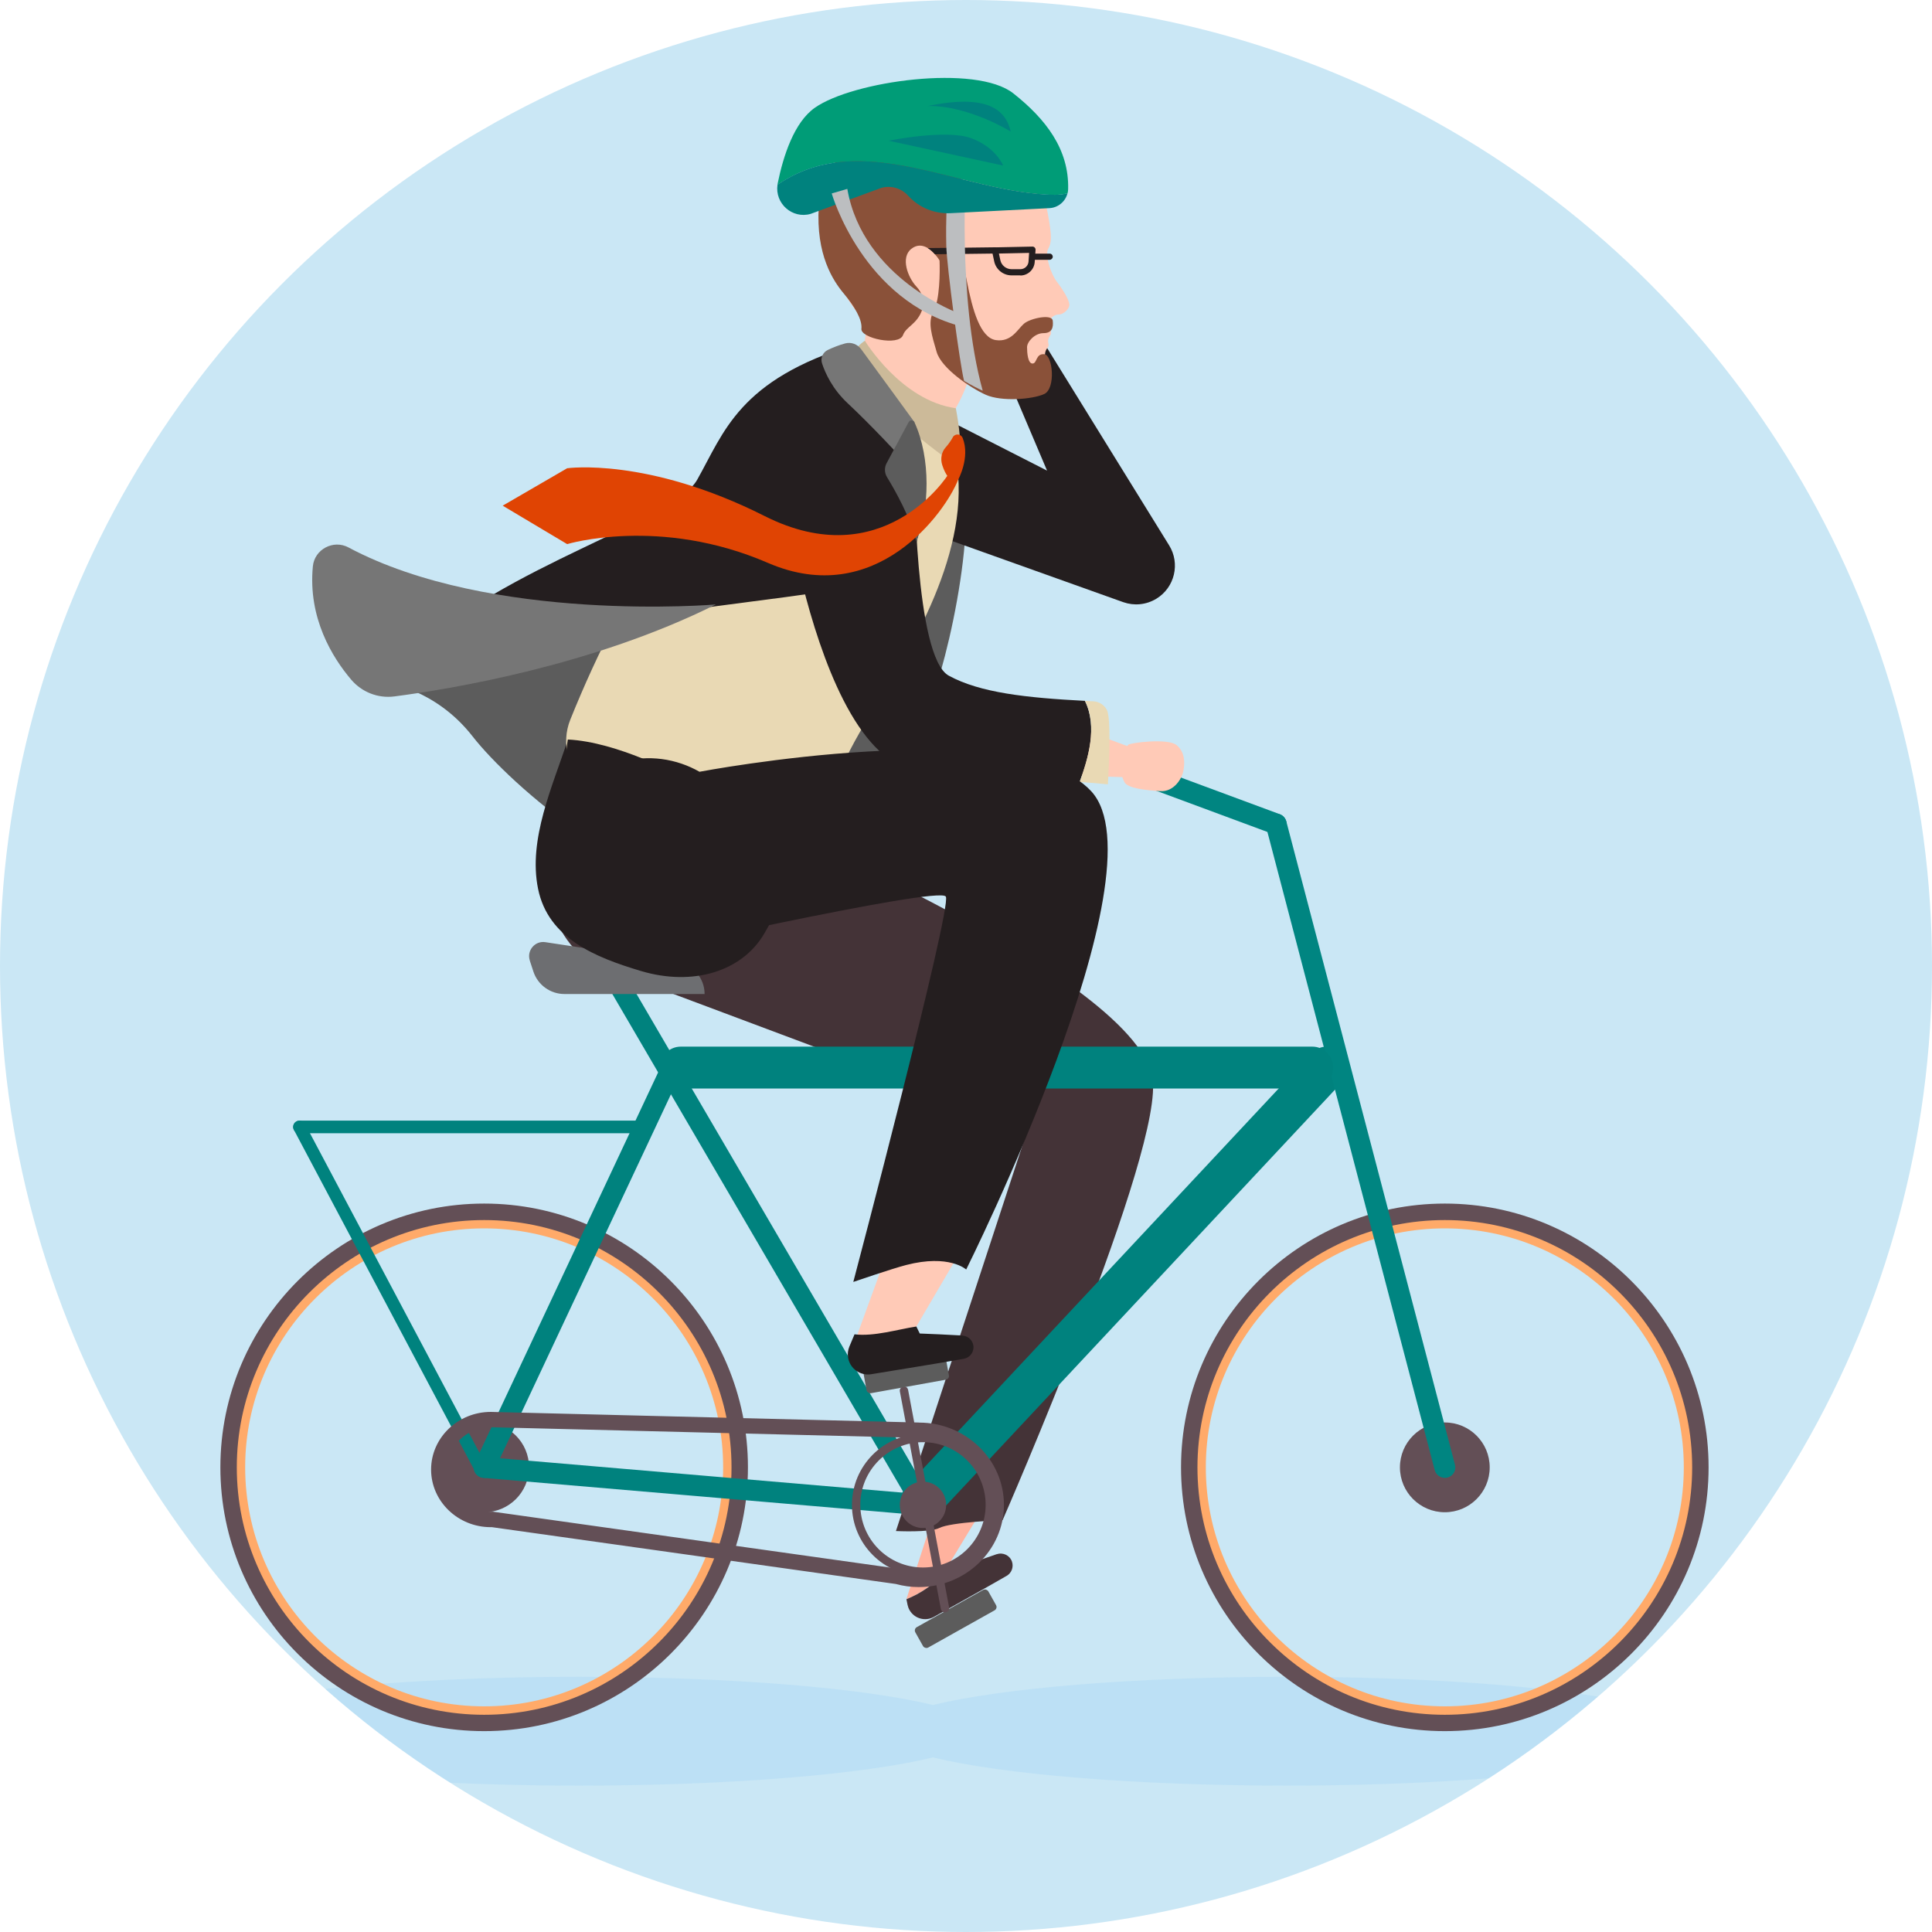
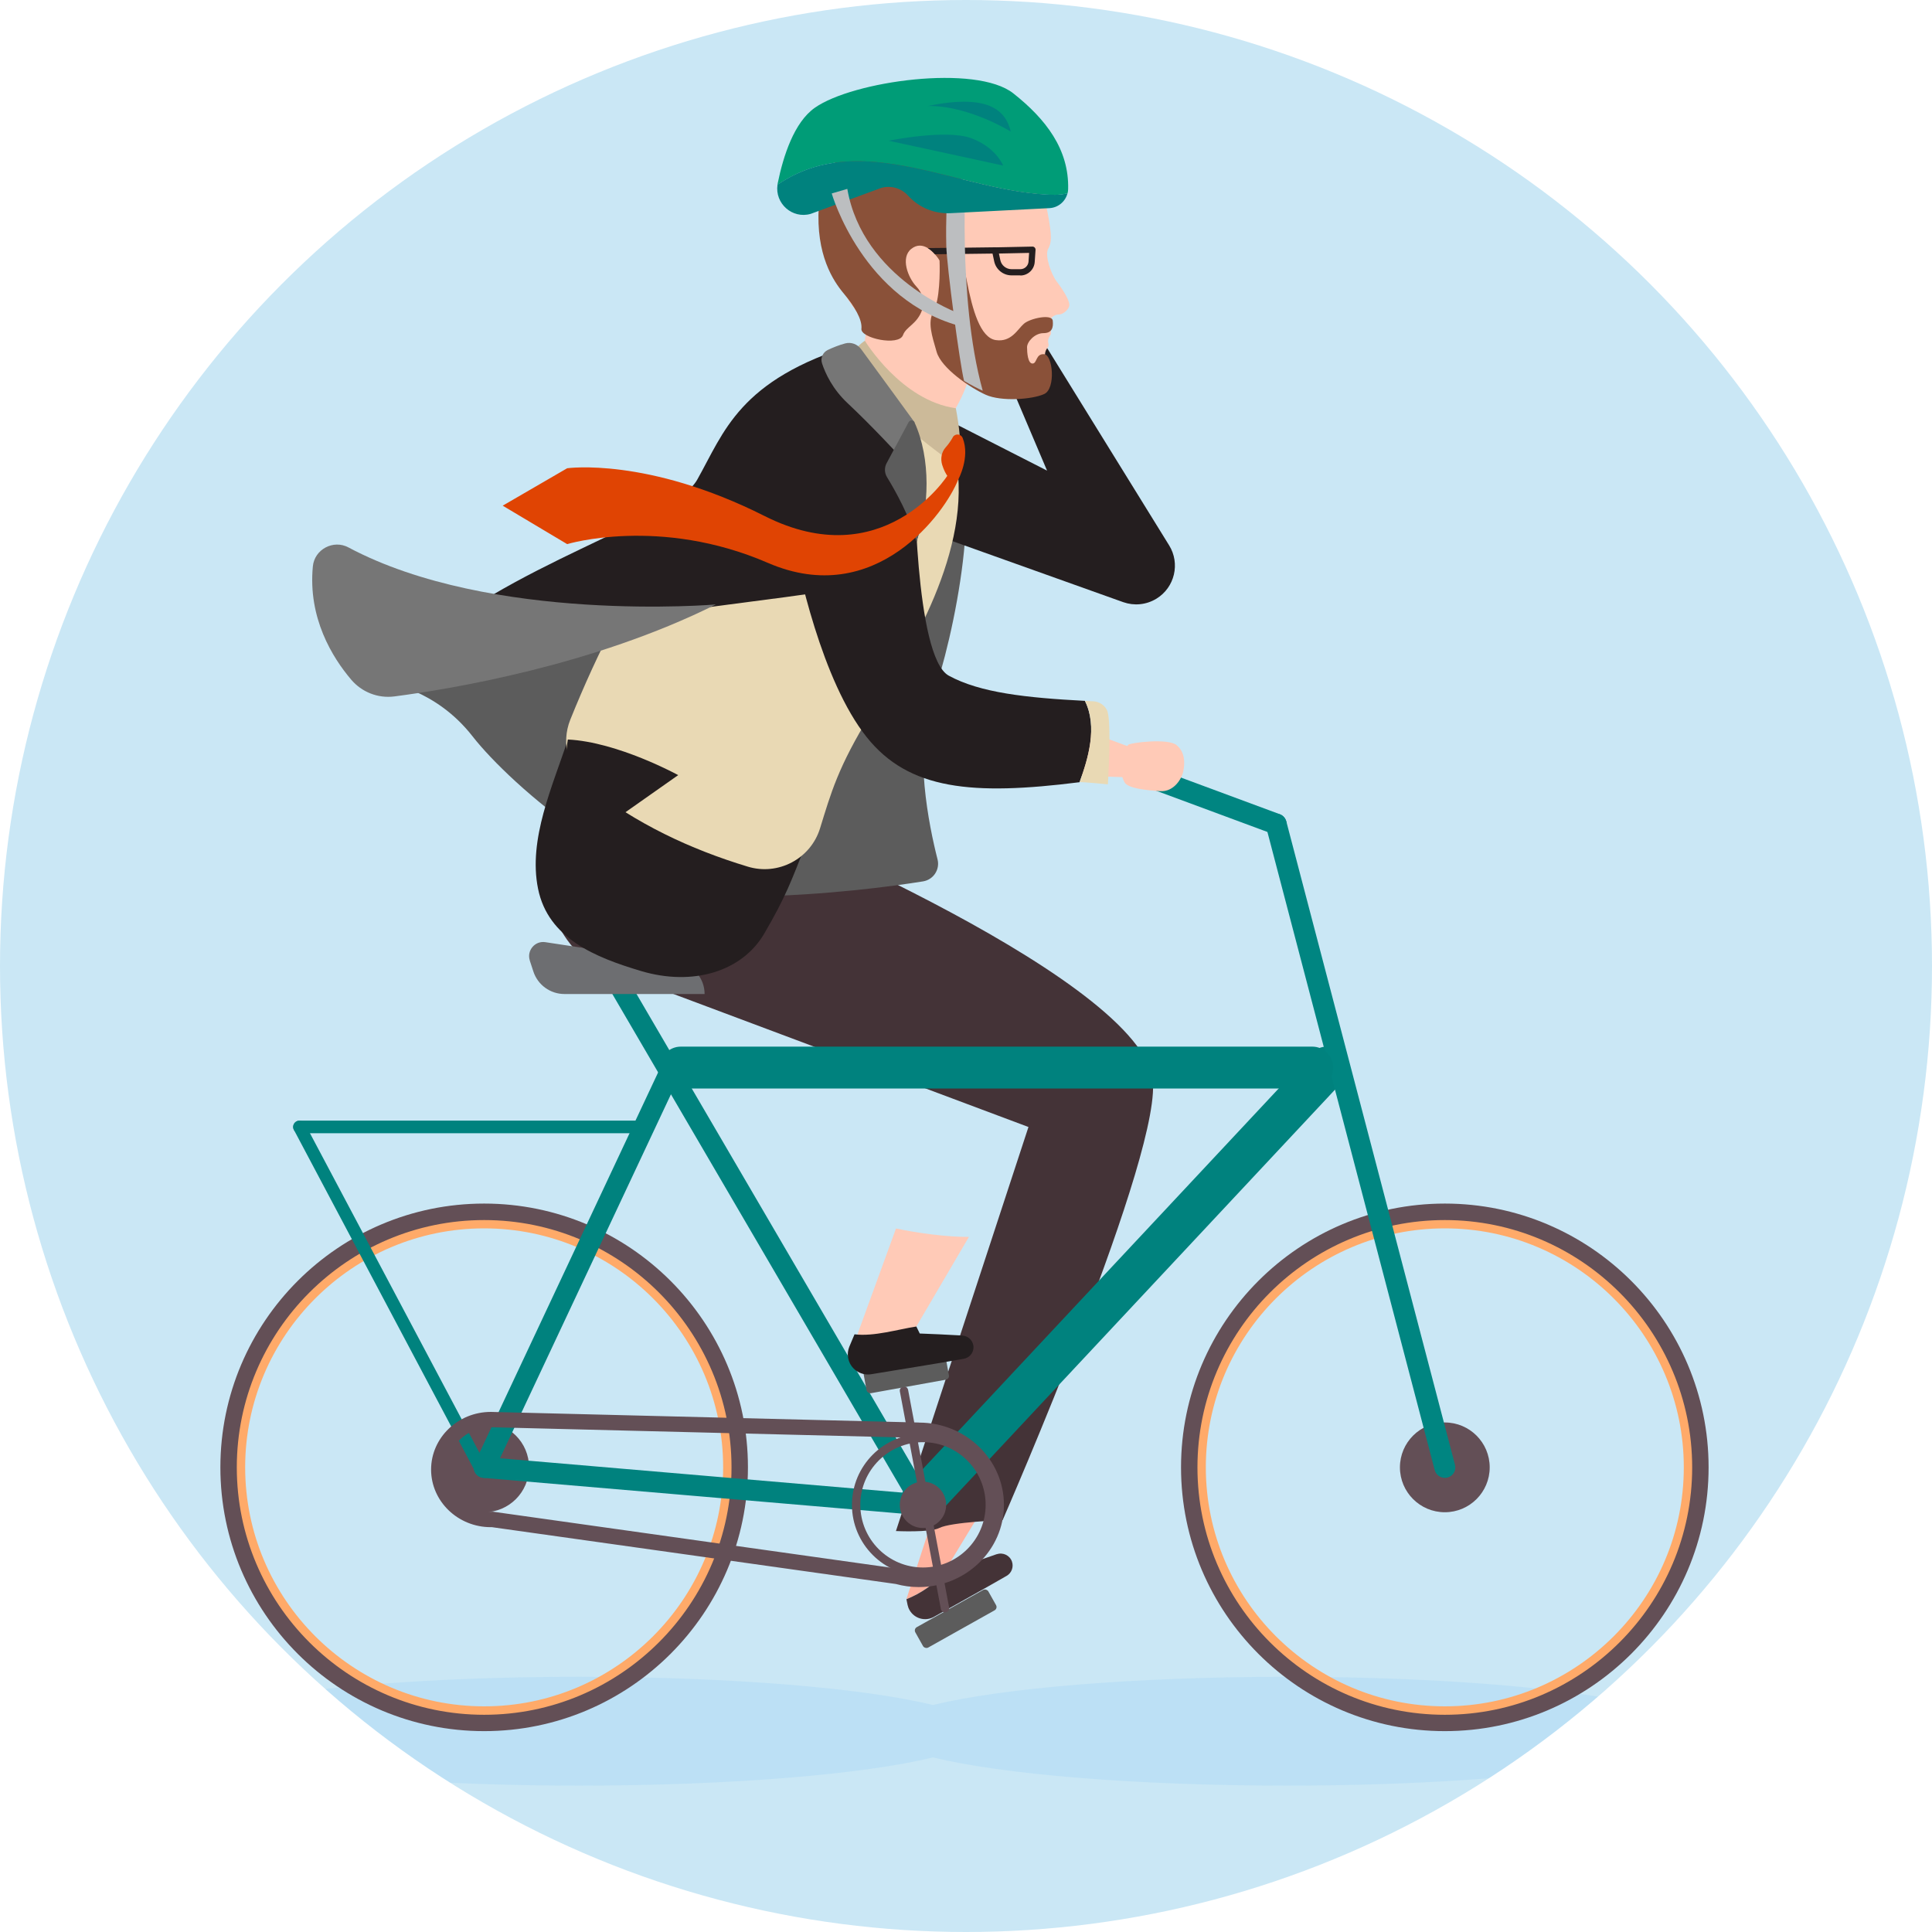
<svg xmlns="http://www.w3.org/2000/svg" preserveAspectRatio="xMidYMid slice" width="200px" height="200px" viewBox="0 0 300 300">
  <defs>
    <style>
      .cls-1 {
        fill: #e04403;
      }

      .cls-2 {
        fill: #ffcab7;
      }

      .cls-3 {
        fill: #cae7f5;
      }

      .cls-4 {
        fill: #e9d9b4;
      }

      .cls-5 {
        fill: none;
      }

      .cls-6 {
        fill: #443337;
      }

      .cls-7 {
        fill: #ffb29e;
      }

      .cls-8 {
        fill: #bcbec0;
      }

      .cls-9 {
        fill: #009c77;
      }

      .cls-10 {
        fill: #00827e;
      }

      .cls-11 {
        fill: #767676;
      }

      .cls-12 {
        fill: #ffaa69;
      }

      .cls-13 {
        fill: #8a5139;
      }

      .cls-14 {
        fill: #3fa9f5;
        opacity: .1;
      }

      .cls-15 {
        fill: #6d6e71;
      }

      .cls-16 {
        fill: #008581;
      }

      .cls-17 {
        fill: #ccba99;
      }

      .cls-18 {
        fill: #5c5c5c;
      }

      .cls-19 {
        fill: #634f56;
      }

      .cls-20 {
        clip-path: url(#clippath);
      }

      .cls-21 {
        fill: #241e1f;
      }
    </style>
    <clipPath id="clippath">
      <circle class="cls-5" cx="150" cy="150" r="150" />
    </clipPath>
  </defs>
  <g id="Background">
    <circle class="cls-3" cx="150" cy="150" r="150" />
  </g>
  <g id="Layer_1" data-name="Layer 1">
    <g class="cls-20">
      <path class="cls-14" d="M199.78,260.37c-23.66,0-44.26,1.77-54.91,4.38-10.65-2.61-31.24-4.38-54.91-4.38-34.59,0-62.63,3.78-62.63,8.45s28.04,8.45,62.63,8.45c23.66,0,44.26-1.77,54.91-4.38,10.65,2.61,31.24,4.38,54.91,4.38,34.59,0,62.63-3.78,62.63-8.45s-28.04-8.45-62.63-8.45Z" />
      <g>
        <path class="cls-7" d="M146.61,244.21s-.05.02-.07.02l9.34-15.37c-2.35.79-6.08-1.84-8.49-1.01l-6.65,20.48c2.26-.93,4.21-2.26,5.87-4.12Z" />
        <path class="cls-6" d="M154.77,241.33c-2.73.94-5.44,1.91-8.15,2.88-1.67,1.87-3.61,3.2-5.87,4.12l.08.4.1.49c.06.27.15.53.3.79.75,1.33,2.44,1.81,3.78,1.06,3.77-2.12,7.55-4.21,11.3-6.37.75-.43,1.12-1.35.83-2.21-.33-.97-1.39-1.48-2.36-1.15Z" />
        <path class="cls-6" d="M178.92,167.19c-3.37-16.46-65.99-41.84-65.99-41.84-.55-.59-1.22-1.21-1.87-1.72-7.25-5.68-17.84-4.22-23.25,3.37-5.06,7.11-3.3,17.01,3.57,22.4l68.32,25.6-20.58,62.74s5.3.26,6.72-.47c1.8-.93,9.85-1.23,9.85-1.23,0,0,25.42-58.13,23.23-68.84Z" />
        <g>
          <path class="cls-19" d="M82.15,227.85c0,3.85-3.12,6.97-6.97,6.97s-6.97-3.12-6.97-6.97,3.12-6.97,6.97-6.97,6.97,3.12,6.97,6.97Z" />
          <path class="cls-19" d="M75.18,268.81c-22.59,0-40.96-18.37-40.96-40.96s18.37-40.96,40.96-40.96,40.96,18.37,40.96,40.96-18.37,40.96-40.96,40.96ZM75.18,190.15c-20.79,0-37.71,16.92-37.71,37.71s16.92,37.71,37.71,37.71,37.71-16.92,37.71-37.71-16.92-37.71-37.71-37.71Z" />
          <path class="cls-12" d="M75.18,266.27c-21.18,0-38.41-17.23-38.41-38.41s17.23-38.41,38.41-38.41,38.41,17.23,38.41,38.41-17.23,38.41-38.41,38.41ZM75.18,190.74c-20.46,0-37.11,16.65-37.11,37.11s16.65,37.11,37.11,37.11,37.11-16.65,37.11-37.11-16.65-37.11-37.11-37.11Z" />
          <path class="cls-10" d="M143.32,235.3s-.09,0-.14,0l-68.14-5.82c-.89-.08-1.56-.86-1.48-1.76.08-.89.86-1.55,1.76-1.48l68.14,5.82c.89.08,1.56.86,1.48,1.76-.07.85-.78,1.49-1.62,1.49Z" />
          <path class="cls-10" d="M143.32,235.3c-.56,0-1.1-.29-1.41-.81l-46.96-80.37c-.45-.78-.19-1.77.58-2.22.78-.45,1.77-.19,2.22.58l46.96,80.37c.45.78.19,1.77-.58,2.22-.26.15-.54.22-.82.22Z" />
          <path class="cls-10" d="M143.1,236.33c-.8,0-1.59-.29-2.22-.88-1.31-1.23-1.38-3.29-.15-4.6l62.95-67.31c1.23-1.31,3.29-1.38,4.6-.15,1.31,1.23,1.38,3.29.15,4.6l-62.95,67.31c-.64.68-1.51,1.03-2.38,1.03Z" />
          <path class="cls-19" d="M224.35,268.81c-22.59,0-40.96-18.37-40.96-40.96s18.37-40.96,40.96-40.96,40.96,18.37,40.96,40.96-18.37,40.96-40.96,40.96ZM224.35,190.15c-20.79,0-37.71,16.92-37.71,37.71s16.92,37.71,37.71,37.71,37.71-16.92,37.71-37.71-16.92-37.71-37.71-37.71Z" />
          <path class="cls-12" d="M224.35,266.27c-21.18,0-38.41-17.23-38.41-38.41s17.23-38.41,38.41-38.41,38.41,17.23,38.41,38.41-17.23,38.41-38.41,38.41ZM224.35,190.74c-20.46,0-37.11,16.65-37.11,37.11s16.65,37.11,37.11,37.11,37.11-16.65,37.11-37.11-16.65-37.11-37.11-37.11Z" />
          <path class="cls-19" d="M231.32,227.85c0,3.85-3.12,6.97-6.97,6.97s-6.97-3.12-6.97-6.97,3.12-6.97,6.97-6.97,6.97,3.12,6.97,6.97Z" />
          <path class="cls-19" d="M143.32,244.7c-6.08,0-11.03-4.95-11.03-11.03s4.95-11.03,11.03-11.03,11.03,4.95,11.03,11.03-4.95,11.03-11.03,11.03ZM143.32,223.94c-5.36,0-9.73,4.36-9.73,9.73s4.36,9.73,9.73,9.73,9.73-4.36,9.73-9.73-4.36-9.73-9.73-9.73Z" />
          <path class="cls-19" d="M146.92,233.67c0,1.99-1.61,3.6-3.6,3.6s-3.6-1.61-3.6-3.6,1.61-3.6,3.6-3.6,3.6,1.61,3.6,3.6Z" />
          <path class="cls-16" d="M224.35,229.48c-.72,0-1.38-.48-1.57-1.21l-26.19-99.9c-.23-.87.29-1.76,1.16-1.98.87-.23,1.76.29,1.99,1.16l26.19,99.9c.23.87-.29,1.76-1.16,1.98-.14.04-.28.05-.41.05Z" />
          <path class="cls-10" d="M203.77,169.02h-98.06c-1.8,0-3.25-1.46-3.25-3.25s1.46-3.25,3.25-3.25h98.06c1.8,0,3.25,1.46,3.25,3.25s-1.46,3.25-3.25,3.25Z" />
          <path class="cls-10" d="M75.18,229.48c-.23,0-.47-.05-.69-.15-.81-.38-1.16-1.35-.78-2.16l28.85-61.43c.38-.81,1.35-1.16,2.16-.78.81.38,1.16,1.35.78,2.16l-28.85,61.43c-.28.59-.86.94-1.47.94Z" />
          <path class="cls-10" d="M74.55,228.86c-.35,0-.69-.19-.86-.52l-28.05-52.89c-.25-.48-.07-1.07.41-1.32.48-.25,1.07-.07,1.32.4l28.05,52.89c.25.48.07,1.07-.4,1.32-.15.08-.3.11-.46.11Z" />
          <path class="cls-10" d="M100,175.97h-53.5c-.54,0-.98-.44-.98-.98s.44-.98.98-.98h53.5c.54,0,.98.44.98.98s-.44.98-.98.98Z" />
          <path class="cls-15" d="M82.26,149.14l.56,1.71c.68,2.09,2.63,3.5,4.82,3.5h21.77c0-2.47-1.8-4.57-4.24-4.94l-20.49-3.11c-1.61-.25-2.92,1.3-2.41,2.85Z" />
          <path class="cls-16" d="M198.16,129.58c-.19,0-.38-.03-.56-.1l-19.81-7.34c-.84-.31-1.27-1.25-.96-2.09.31-.84,1.25-1.27,2.09-.96l19.81,7.34c.84.31,1.27,1.25.96,2.09-.24.66-.86,1.06-1.52,1.06Z" />
          <path class="cls-13" d="M139.51,215.29s-.2,0-.39,0c.1,0,.22,0,.39,0Z" />
          <rect class="cls-18" x="141.89" y="249.55" width="13" height="3.63" rx=".59" ry=".59" transform="translate(-103.97 104.68) rotate(-29.28)" />
          <path class="cls-19" d="M146.74,250.38c-.31,0-.58-.22-.64-.53l-6.37-33.79c-.07-.35.17-.69.52-.76.35-.07.69.17.76.52l6.37,33.79c.07.35-.17.69-.52.76-.04,0-.08.01-.12.01Z" />
          <rect class="cls-18" x="134.22" y="211.7" width="13" height="3.63" rx=".59" ry=".59" transform="translate(-35.64 28.34) rotate(-10.22)" />
        </g>
        <path class="cls-18" d="M59.82,105.97s7.75.92,13.56,8.37c5.81,7.45,25.83,25.21,42.95,24.89,12.15-.23,22.19-1.6,27-2.37,1.61-.26,2.65-1.84,2.25-3.42-1.36-5.34-3.7-16.92-.95-24.61,3.68-10.28,8.34-33.85,3.01-40.82-17.74,4.7-87.81,37.96-87.81,37.96Z" />
        <path class="cls-21" d="M139.83,61.47l38.9,19.84-8.65,9.42-17.11-40.31-.02-.05c-.68-1.6.07-3.46,1.67-4.14,1.45-.62,3.11-.06,3.92,1.25l23,37.2c1.75,2.82.87,6.53-1.95,8.27-1.61.99-3.5,1.14-5.15.56l-.76-.27-41.09-14.68-.12-.04c-4.84-1.73-7.36-7.05-5.63-11.89,1.73-4.84,7.05-7.36,11.89-5.63.36.13.76.3,1.1.47Z" />
        <path class="cls-2" d="M134.57,48.98s0,7.1-2.26,10.98c6.78,5.17,14.85,5.49,14.85,5.49,0,0,3.55-5.17,3.55-8.72-4.52-6.46-16.15-7.75-16.15-7.75Z" />
        <path class="cls-21" d="M88.18,114.83c-2.35,7.23-6.2,15.46-4.63,23.18,1.57,7.72,8.9,10.65,15.99,12.77,8.06,2.4,15.69.08,19.13-5.81,3.39-5.81,4.17-8.1,6.54-14.08-12.44-5.34-24.61-10.7-37.03-16.06Z" />
        <path class="cls-2" d="M140.55,61.89c1.94,2.91,2.58,6.3,5.49,9.2h2.39c-.59-3.13-1.77-6.2-3.74-9.11-1.47-1.71-2.97-3.29-4.39-4.95-1.67-1.96-4.26-2.73-6.65-2.12.93,2.86,4.34,5.27,6.91,6.98Z" />
        <path class="cls-4" d="M144.27,68.49c-.2-.43-.38-.86-.54-1.31-1.47-3.99-4.32-7.28-7.86-9.64-1.04-.69-1.87-1.52-2.23-2.63-.57.14-1.14.34-1.67.65l-.19.11c-5.7,1.96-10.01,3.52-14.85,7.79-2.56,2.26-4.96,6.1-6.94,9.71-1.47,2.68-3.22,5.5-5.35,8.49-6.61,9.27-11.8,19.44-16.09,30.1-1.47,3.66-.33,7.87,2.78,10.3,7.48,5.85,15.77,9.78,24.78,12.51,4.73,1.44,9.75-1.21,11.22-5.93,1.68-5.42,2.77-9.53,7.89-17.81,6-9.7,15.87-25.46,13.2-39.73h0c-1.77,0-3.4-1-4.15-2.6Z" />
        <path class="cls-2" d="M146.43,21.54c12.69.29,15.5,7.62,16.23,11.42.73,3.81.63,4.71.09,5.71-.54,1,.45,3.9,1.36,5.08.91,1.18,1.9,2.77,1.94,3.54.04.69-.95,1.54-1.59,1.54s-1.17.36-1.44.91c-.27.54.18,1.45.18,1.93,0,.19-.1.39-.22.58-.22.32-.29.72-.19,1.1.05.2.05.42-.07.56-.3.36-.55.85-.43,1.63.12.79.49,1.15.19,2.36-.3,1.21-.91,1.57-1.99,1.75-1.09.18-5.9.06-7.26-.48-1.36-.54-5.16-2.45-6.07-4.44-3.08-.91-10.25-.91-12.51-4.17-2.27-3.26-6.08-6.62-5.35-14.33.73-7.71,3.35-9.43,6.07-11.7,2.72-2.27,7.07-3.08,11.06-2.99Z" />
        <path class="cls-2" d="M140.76,72.32l1.15,19.01.29,4.75c.05.93.09,1.27.1,1.78.05.48.11.97.21,1.46.2.97.54,1.92.98,2.85.49.89,1.01,1.82,1.73,2.6.32.43.74.77,1.11,1.16.42.33.81.73,1.28,1.01.88.66,1.88,1.15,2.92,1.58,1.05.41,2.17.67,3.33.83l.22.04.3.02.59.04,1.19.09,2.37.18,17.43,6.47s3.1,1.16,2.97,2.9c-.12,1.57.41,1.55-1.11,1.69l-19.06-.6-2.46-.89-1.18.1-.59.05c-.19.02-.4.03-.66.04-1.97.1-3.98,0-5.96-.38-1.97-.39-3.93-.97-5.77-1.85-.94-.4-1.81-.93-2.71-1.44-.85-.57-1.73-1.12-2.51-1.79-1.64-1.26-3.05-2.81-4.35-4.45-1.25-1.68-2.34-3.51-3.17-5.46-.41-.98-.77-1.99-1.07-3.01-.27-1.01-.55-2.17-.69-2.83l-1.05-4.64-4.18-18.55-.03-.15c-1.13-5.02,2.02-10.01,7.04-11.14,5.02-1.13,10.01,2.02,11.14,7.04.11.48.18,1.01.21,1.49Z" />
        <path class="cls-21" d="M168.47,108.83c-9.1-.48-16.27-1.25-21.14-3.91-5.33-2.91-5.33-31.48-5.33-31.48,0,0-.32-12.11-11.95-10.82-11.62,1.29-8.4,13.56-7.27,19.7,1.13,6.14,4.84,23.41,11.79,32.13,6.55,8.22,16.44,9.11,33.06,7.01,1.31-3.6,2.85-8.59.83-12.63Z" />
        <path class="cls-4" d="M171.89,110.27c-.41-.81-1.22-1.33-2.12-1.37-.44-.02-.87-.04-1.3-.07,2.01,4.03.48,9.03-.83,12.63.49-.06,4.39.33,4.39.33,0,0,.64-9.97-.14-11.52Z" />
        <path class="cls-13" d="M158.15,27.99c-1.77-1.13-7.1-1.77-9.37.16-2.26,1.94-.64,6.94-.16,8.87.13.49.21.99.26,1.44.05.34.06.67.06.97-.02.88-.26,1.53-.8,1.63-.97.16-2.27-.65-2.27-.65,0,0-.26-.45-.71-.94-.29-.34-.68-.7-1.11-.96-.74-.44-1.63-.59-2.54.13-1.71,1.35-.55,4.44.8,5.87.92.97,1.33,2.34.88,3.6-.79,2.26-2.48,2.58-2.97,3.92-.65,1.78-6.62.48-6.46-.97.16-1.45-1.12-3.55-2.74-5.48-1.62-1.94-4.36-5.98-3.88-13.56.48-7.59,4.36-7.75,8.07-10.5,5.81-6.3,17.92-4.51,23.25-1.29,5.33,3.23,1.45,8.88-.32,7.75Z" />
        <path class="cls-2" d="M175.2,115.65c.3-.32,6.16-1.06,7.5.05,1.34,1.11,1.29,2.8,1.05,4.03-.24,1.23-1.49,3.25-3.59,3.12-2.1-.13-5.02-.42-5.54-1.37-.52-.95-1.4-3.67.58-5.83Z" />
        <path class="cls-13" d="M148.09,34.89s1.21,4.48,2.06,8.84c.85,4.36,2.06,8.72,4.48,9.08,2.42.36,3.39-1.7,4.36-2.54.97-.85,4.36-1.57,4.48-.48.12,1.09-.12,1.94-1.45,1.94s-2.54,1.33-2.54,2.18.12,2.54.85,2.54.48-1.57,1.82-1.45c1.33.12,1.82,5.33,0,6.18-1.82.85-6.66,1.21-9.08.12-2.42-1.09-6.9-4.12-7.63-6.66-.73-2.54-1.45-4.6-.48-6.3.97-1.7,1.01-6.14.93-7.91-.08-1.78,2.22-5.53,2.22-5.53Z" />
        <path class="cls-21" d="M105.31,120.36s-9.37-5.15-17.14-5.53c-1.48,8.82,3.85,14.88,3.85,14.88l13.29-9.35Z" />
        <path class="cls-17" d="M134.3,52.91s5.61,9.3,14.12,10.48c1.25,6.54.45,9.16.45,9.16,0,0-14.74-9.99-16.9-16.98.74-1.67,2.33-2.66,2.33-2.66Z" />
-         <path class="cls-21" d="M132.64,53.5s3.22,5.99,7.43,10.49c4.21,4.5,4.36,18.41.48,24.22-3.49,5.24-49.47,5.1-75.31,16.25-1.69.73-3.09-1.45-1.74-2.7,15.24-14.2,41.1-20.8,44.76-27.27,4.2-7.43,6.46-15.5,24.38-20.99Z" />
+         <path class="cls-21" d="M132.64,53.5s3.22,5.99,7.43,10.49c4.21,4.5,4.36,18.41.48,24.22-3.49,5.24-49.47,5.1-75.31,16.25-1.69.73-3.09-1.45-1.74-2.7,15.24-14.2,41.1-20.8,44.76-27.27,4.2-7.43,6.46-15.5,24.38-20.99" />
        <path class="cls-11" d="M111.16,93.86s-34.87,2.98-57.06-8.86c-2.34-1.25-5.27.3-5.52,2.95-.77,8.02,3.04,14.15,5.94,17.57,1.66,1.96,4.18,2.95,6.72,2.62,8.63-1.12,30.87-4.76,49.92-14.28Z" />
        <path class="cls-11" d="M139.62,70.73s-4.24-4.6-7.99-8.11c-2.37-2.21-3.48-4.67-3.98-6.18-.28-.83.11-1.74.91-2.11.74-.35,1.71-.75,2.7-1.01.92-.24,1.88.13,2.45.89,2.42,3.27,8.3,11.36,8.3,11.36l-2.38,5.16Z" />
        <path class="cls-18" d="M141.1,65.53l-3.42,6.38c-.37.68-.35,1.51.05,2.17,1.19,1.95,3.65,6.26,4.55,9.98,2.07-4.94,2.28-12.92-.28-18.48-.18-.38-.7-.41-.9-.04Z" />
        <path class="cls-1" d="M147.96,67.89c-.29.51-.67,1.09-1.12,1.58-.66.73-.83,1.79-.53,2.74.53,1.65,1.18,2.12,1.18,2.12l1.29.16s1.91-3.46.7-6.48c-.26-.66-1.17-.74-1.53-.12Z" />
        <path class="cls-1" d="M147.33,73.52c-.32.65-10.33,15.82-28.58,6.62-18.24-9.2-30.68-7.43-30.68-7.43l-10.01,5.81,10.01,5.97s14.37-4.36,31.16,2.91c16.79,7.27,27.61-7.91,29.55-12.92-.32-2.74-1.45-.97-1.45-.97Z" />
        <path class="cls-21" d="M158.44,42.76h-1.37c-1.29,0-2.42-.91-2.69-2.17l-.34-1.6c-.03-.14,0-.29.09-.4.09-.11.23-.18.37-.18l5.81-.12c.13-.01.27.05.36.15.09.1.14.23.13.37l-.13,1.88c-.08,1.17-1.06,2.09-2.23,2.09ZM155.11,39.36l.22,1.03c.17.82.91,1.41,1.74,1.41h1.37c.67,0,1.22-.52,1.27-1.18l.09-1.35-4.7.1Z" />
-         <path class="cls-21" d="M162.99,40.34h-2.66c-.27,0-.48-.22-.48-.48s.22-.48.48-.48h2.66c.27,0,.48.22.48.48s-.22.48-.48.48Z" />
        <path class="cls-21" d="M155,38.88c0,.27-.21.49-.47.49l-5.58.07-3.78.04c-.29-.34-.68-.7-1.11-.96l4.83-.05,5.62-.07c.31,0,.49.21.49.47Z" />
        <path class="cls-2" d="M141.75,206.9l8.7-14.83c-3.43.02-8.04-.61-11.32-1.31l-6.17,16.94c3.02.38,5.94-.37,8.8-.8Z" />
        <path class="cls-21" d="M149.47,207.38c-2.43-.14-4.87-.25-7.3-.34l.65.03-.53-1.09c-2.85.43-6.58,1.59-9.6,1.21l-.55,1.31-.26.62c-.21.52-.29,1.1-.19,1.69.28,1.7,1.88,2.85,3.58,2.58l7.2-1.18c2.4-.39,4.8-.79,7.2-1.22.81-.15,1.44-.83,1.49-1.68.06-1-.71-1.86-1.71-1.91Z" />
-         <path class="cls-21" d="M169.44,122.86c-11.49-12.41-60.82-3.02-60.82-3.02-.84-.48-1.82-.93-2.77-1.25-8.19-2.8-17.09,1.49-20.03,9.59-3.03,8.35,1.76,17.68,10.17,20.55,0,0,50.05-11.3,50.88-9.5.96,1.76-14.37,59.83-14.37,59.83,0,0,5.96-2.05,8.21-2.63,6.69-1.73,9.32.7,9.32.7,0,0,30.9-61.86,19.41-74.27Z" />
        <g>
          <path class="cls-8" d="M152.6,60.67c-.68-.3-1.76-.84-2.9-1.53-.66-2.57-2.69-17.86-2.76-20.97-.1-4.11.12-7.28.12-7.28l2.78.32s-.11,2.76-.02,6.89c.13,6.09.7,15.12,2.78,22.58Z" />
          <path class="cls-9" d="M163.88,30.25c.67,0,1.29-.09,1.89-.23.05-.21.09-.42.09-.64.16-6.21-3.49-10.91-8.51-14.88-5.79-4.58-24.92-1.92-30.82,2.23-3.22,2.26-4.9,7.47-5.77,11.74-.02.08-.02.15-.03.23,13.12-8.98,28.59,1.37,43.15,1.57Z" />
          <path class="cls-10" d="M163.88,30.25c-14.56-.19-30.03-10.54-43.15-1.57-.43,2.92,2.3,5.35,5.15,4.53l10.95-4.03c1.5-.43,3.12.03,4.17,1.19,1.69,1.87,4.12,2.87,6.63,2.73l15.34-.78c1.35-.08,2.47-1.03,2.79-2.31-.6.14-1.22.24-1.89.23Z" />
          <path class="cls-10" d="M155.77,25.71l-17.78-3.86s8.94-1.83,12.82-.39c3.88,1.44,4.96,4.25,4.96,4.25Z" />
          <path class="cls-10" d="M156.95,20.43s-6.56-4.07-12.87-3.97c9.32-1.93,12.08.62,12.87,3.97Z" />
          <path class="cls-8" d="M148.97,48.69s-14.98-5.4-17.4-19.36l-2.42.71s4.8,16.78,20.35,20.7c.4-1.85-.53-2.05-.53-2.05Z" />
        </g>
      </g>
      <path class="cls-19" d="M142.72,220.89s-66.5-1.65-66.5-1.65c-5.11,0-9.28,4.02-9.28,8.95s4.16,8.95,9.28,8.95c.06,0,.12,0,.18,0l62.7,8.82c1.17.32,2.36.48,3.55.48,7.3,0,13.24-5.73,13.24-12.77s-5.94-12.77-13.17-12.77ZM142.65,244.04c-1.05,0-2.07-.15-3.03-.43l-63.11-8.88c-.1,0-.19.01-.29.01-3.75,0-6.79-2.93-6.79-6.56s3.04-6.56,6.79-6.56l66.43,1.65c5.93,0,10.75,4.66,10.75,10.38s-4.82,10.38-10.75,10.38Z" />
    </g>
  </g>
</svg>